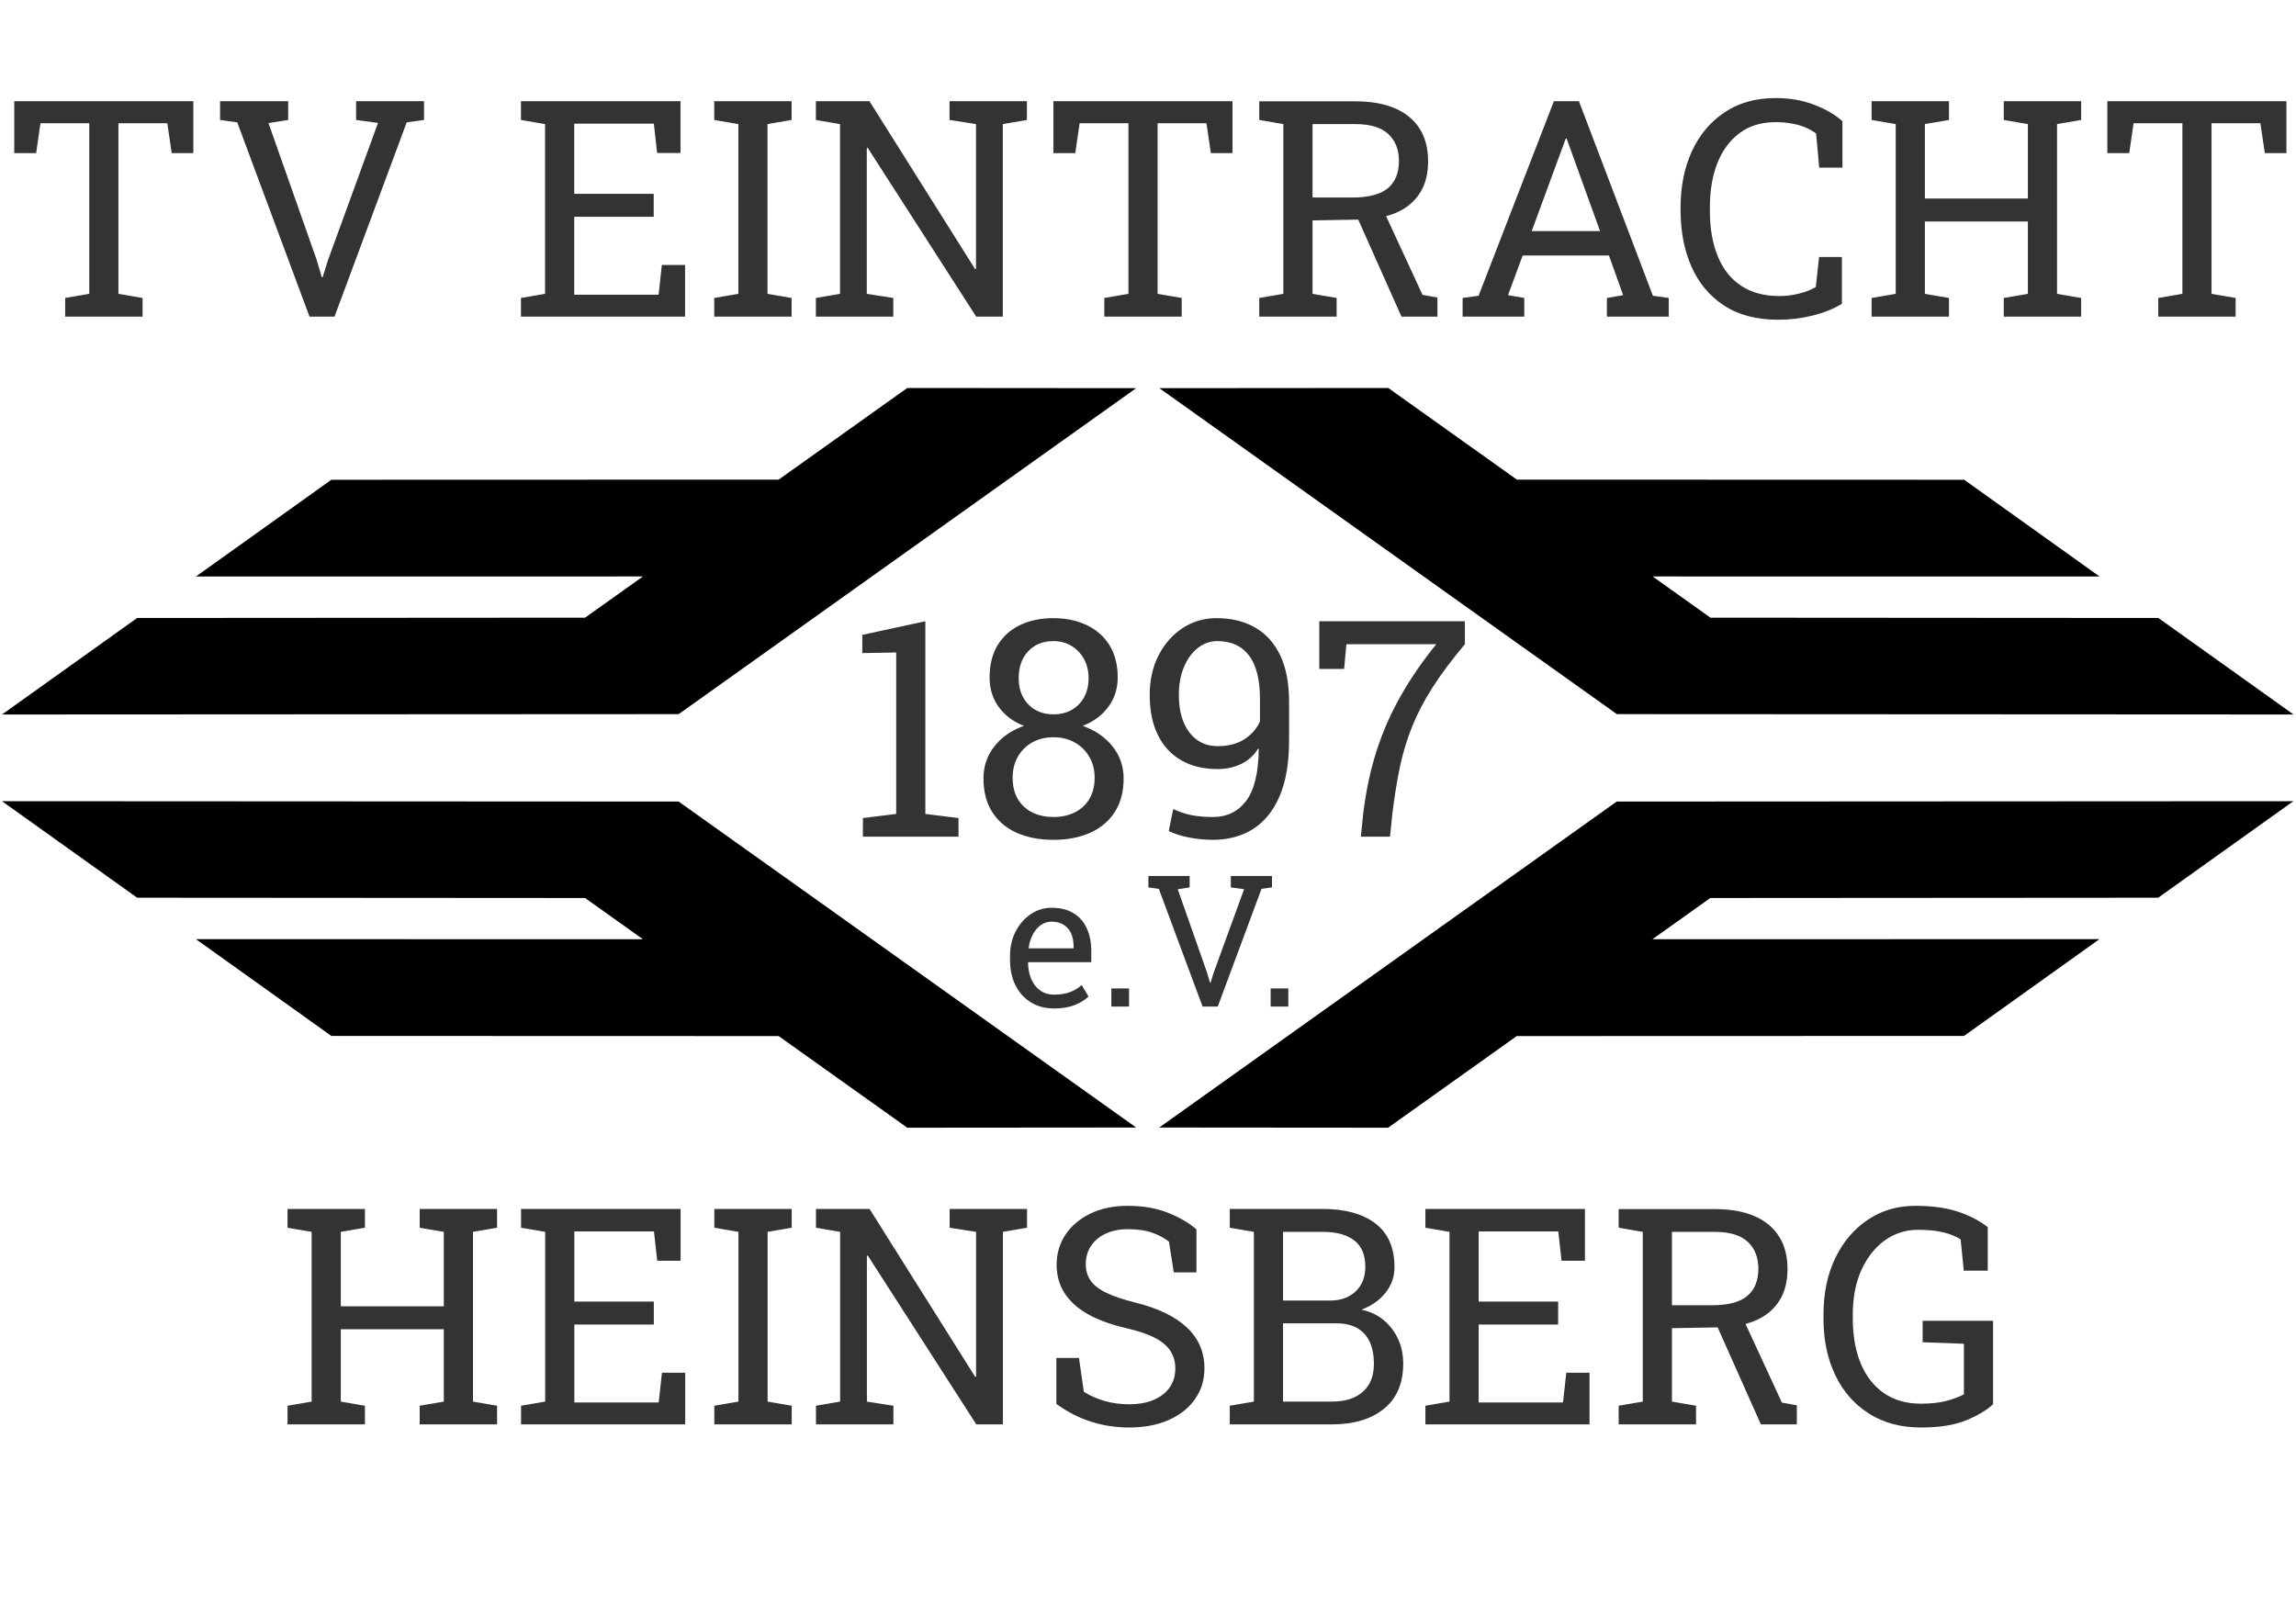
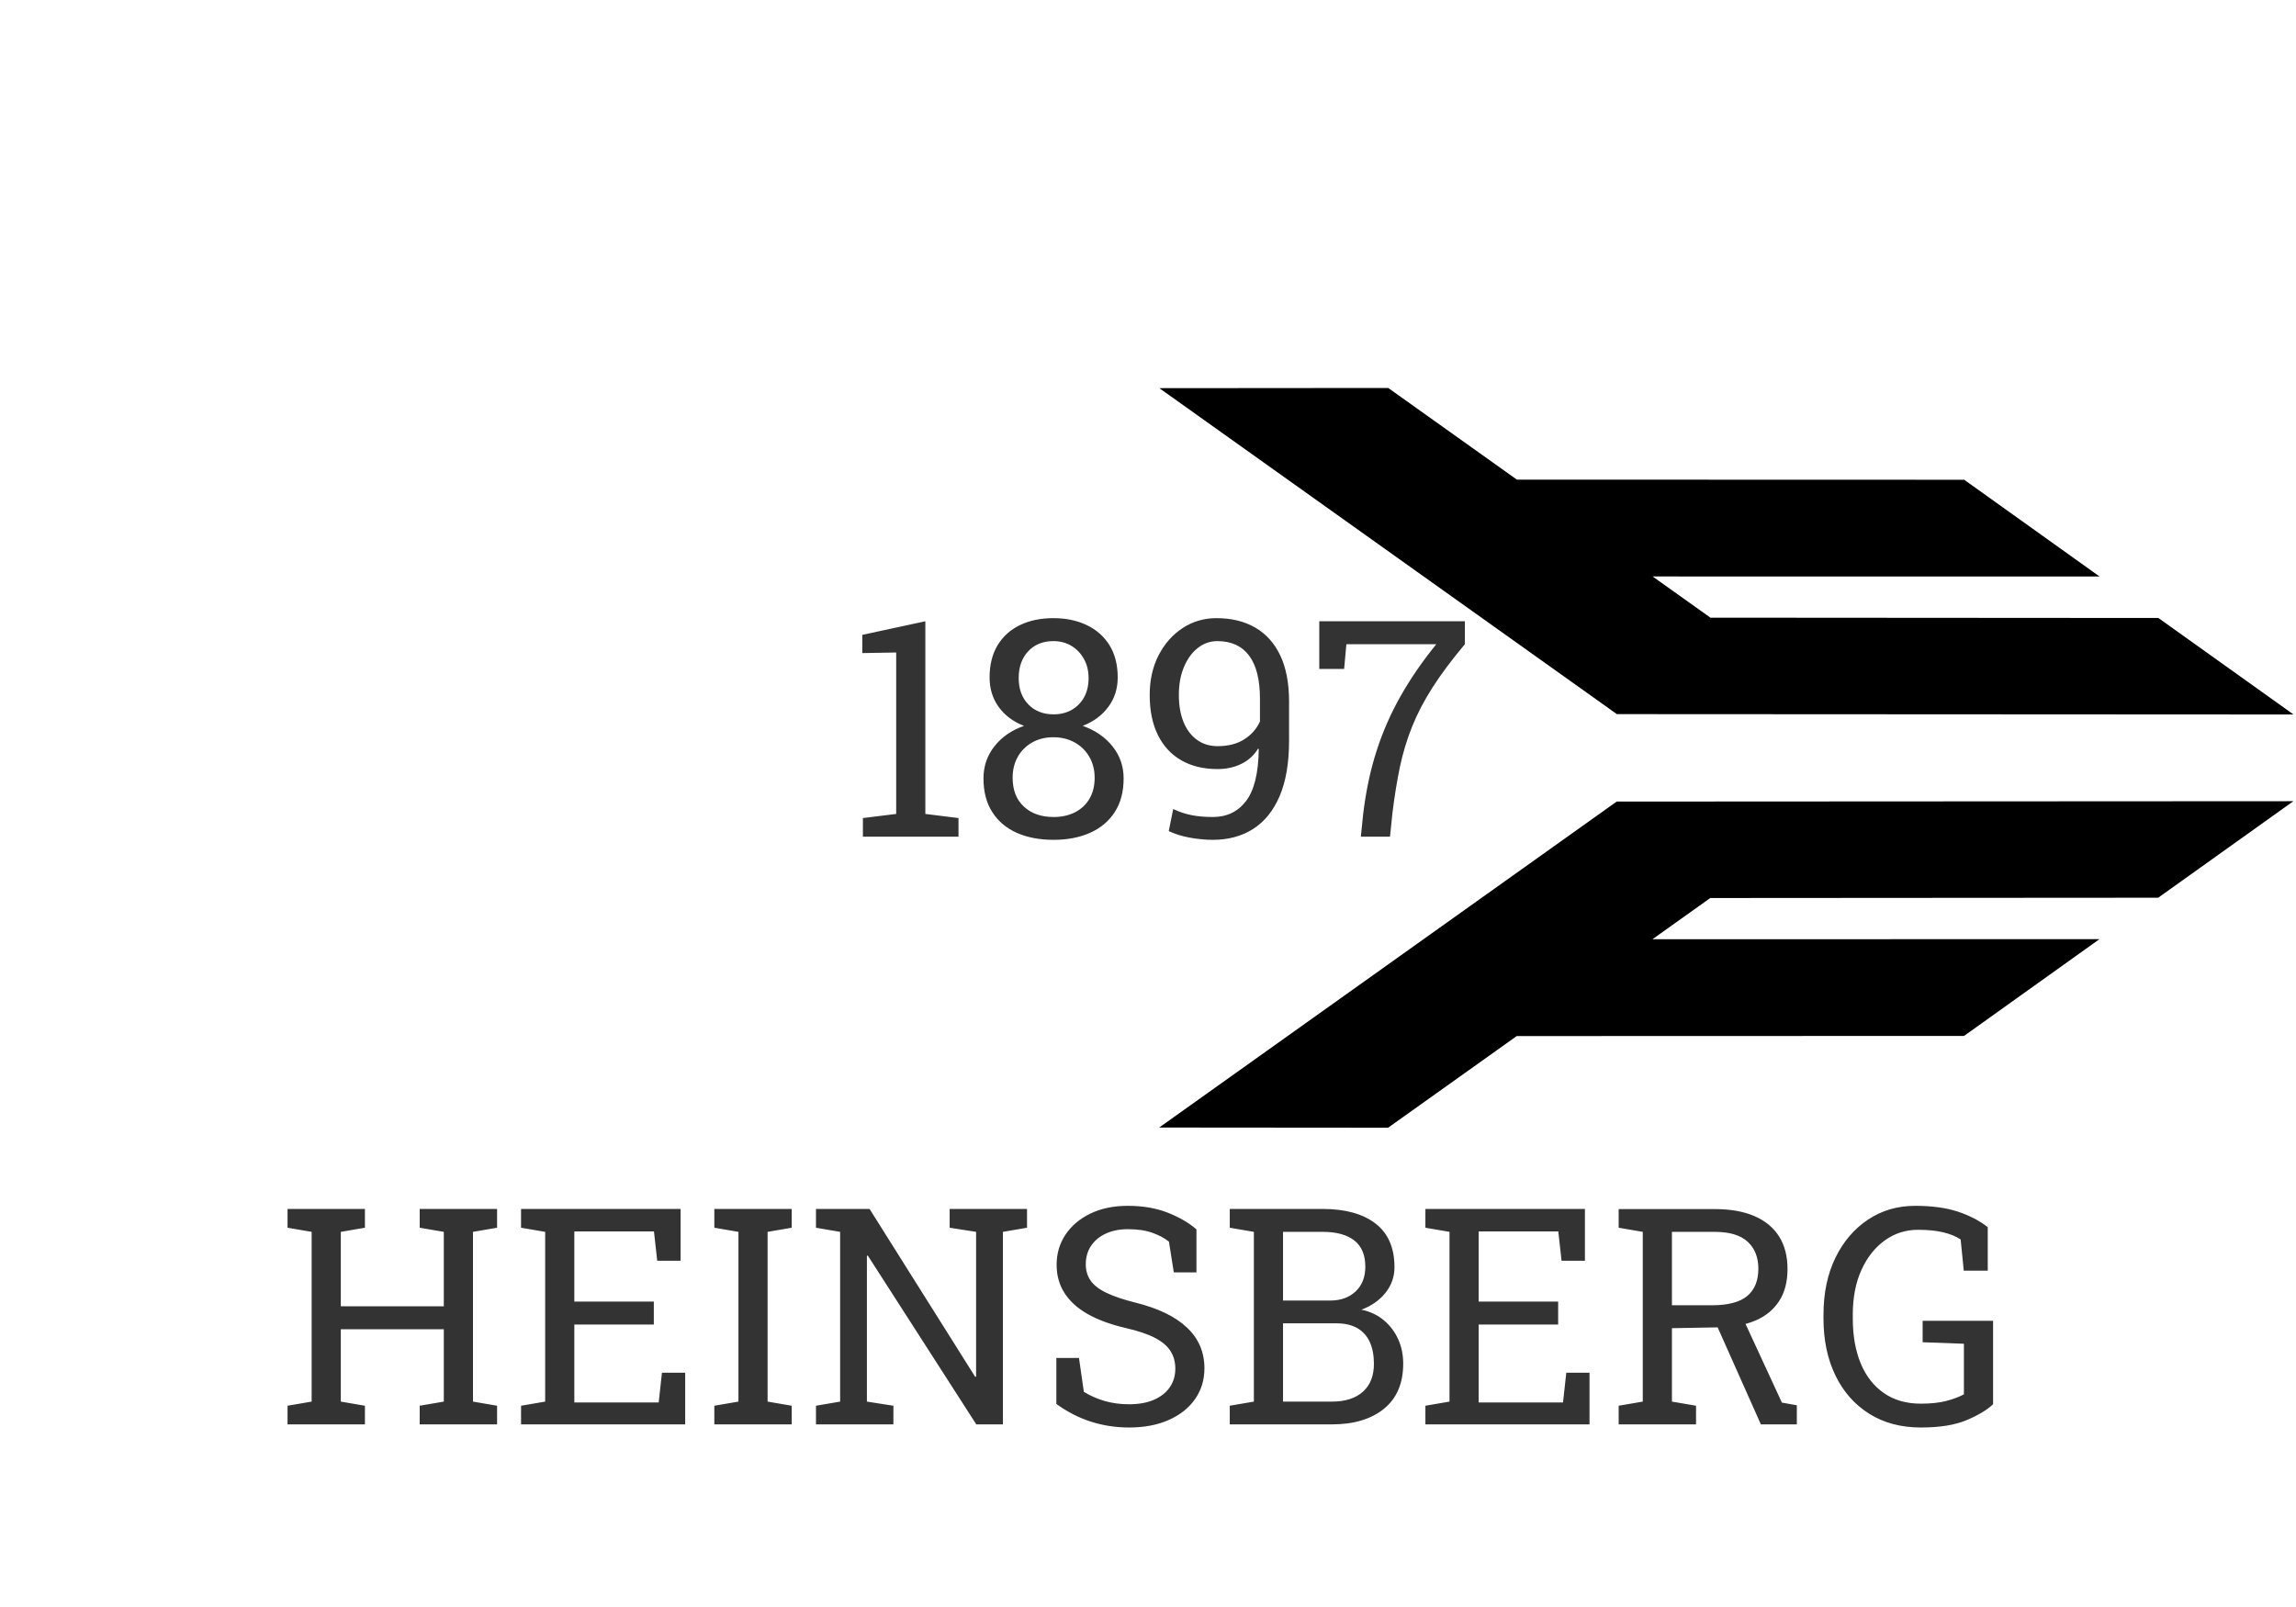
<svg xmlns="http://www.w3.org/2000/svg" viewBox="0 0 500 350" width="500" height="350">
  <g style="" transform="matrix(1, 0, 0, 1, 0, 0.969)">
-     <path d="M 31.043 67.988 L 14.193 67.988 L 14.193 63.928 L 19.443 63.028 L 19.443 25.868 L 8.813 25.868 L 7.873 32.378 L 3.103 32.378 L 3.103 21.068 L 42.103 21.068 L 42.103 32.378 L 37.393 32.378 L 36.433 25.868 L 25.793 25.868 L 25.793 63.028 L 31.043 63.928 L 31.043 67.988 ZM 72.849 67.988 L 67.399 67.988 L 51.669 25.678 L 47.929 25.158 L 47.929 21.068 L 62.759 21.068 L 62.759 25.158 L 58.469 25.838 L 68.979 55.678 L 70.069 59.388 L 70.269 59.388 L 71.429 55.678 L 82.319 25.808 L 77.549 25.158 L 77.549 21.068 L 92.339 21.068 L 92.339 25.158 L 88.569 25.678 L 72.849 67.988 ZM 149.19 67.988 L 113.45 67.988 L 113.45 63.928 L 118.7 63.028 L 118.7 26.058 L 113.45 25.158 L 113.45 21.068 L 148.19 21.068 L 148.19 32.348 L 143.1 32.348 L 142.39 25.968 L 125.05 25.968 L 125.05 41.238 L 142.36 41.238 L 142.36 46.238 L 125.05 46.238 L 125.05 63.218 L 143.42 63.218 L 144.13 56.738 L 149.19 56.738 L 149.19 67.988 ZM 172.388 67.988 L 155.538 67.988 L 155.538 63.928 L 160.788 63.028 L 160.788 26.058 L 155.538 25.158 L 155.538 21.068 L 172.388 21.068 L 172.388 25.158 L 167.138 26.058 L 167.138 63.028 L 172.388 63.928 L 172.388 67.988 ZM 194.533 67.988 L 177.673 67.988 L 177.673 63.928 L 182.933 63.028 L 182.933 26.058 L 177.673 25.158 L 177.673 21.068 L 182.933 21.068 L 189.343 21.068 L 212.353 57.648 L 212.543 57.578 L 212.543 26.058 L 206.783 25.158 L 206.783 21.068 L 218.383 21.068 L 223.633 21.068 L 223.633 25.158 L 218.383 26.058 L 218.383 67.988 L 212.583 67.988 L 188.953 31.218 L 188.763 31.278 L 188.763 63.028 L 194.533 63.928 L 194.533 67.988 ZM 257.338 67.988 L 240.488 67.988 L 240.488 63.928 L 245.738 63.028 L 245.738 25.868 L 235.108 25.868 L 234.168 32.378 L 229.398 32.378 L 229.398 21.068 L 268.398 21.068 L 268.398 32.378 L 263.688 32.378 L 262.728 25.868 L 252.088 25.868 L 252.088 63.028 L 257.338 63.928 L 257.338 67.988 ZM 291.078 67.988 L 274.228 67.988 L 274.228 63.928 L 279.478 63.028 L 279.478 26.058 L 274.228 25.158 L 274.228 21.098 L 295.148 21.098 C 298.562 21.098 301.445 21.608 303.798 22.628 C 306.152 23.648 307.938 25.125 309.158 27.058 C 310.385 28.991 310.998 31.355 310.998 34.148 C 310.998 36.901 310.402 39.211 309.208 41.078 C 308.015 42.945 306.325 44.358 304.138 45.318 C 301.945 46.271 299.345 46.781 296.338 46.848 L 285.828 47.038 L 285.828 63.028 L 291.078 63.928 L 291.078 67.988 Z M 313.028 67.988 L 305.198 67.988 L 294.758 44.558 L 301.108 44.498 L 309.778 63.248 L 313.028 63.828 L 313.028 67.988 Z M 285.828 26.058 L 285.828 42.048 L 294.498 42.048 C 298.045 42.048 300.625 41.371 302.238 40.018 C 303.845 38.665 304.648 36.688 304.648 34.088 C 304.648 31.615 303.875 29.658 302.328 28.218 C 300.782 26.778 298.388 26.058 295.148 26.058 L 285.828 26.058 ZM 331.942 67.988 L 318.512 67.988 L 318.512 63.928 L 321.992 63.448 L 338.392 21.068 L 343.842 21.068 L 359.952 63.448 L 363.402 63.928 L 363.402 67.988 L 349.932 67.988 L 349.932 63.928 L 353.472 63.318 L 350.382 54.678 L 331.592 54.678 L 328.402 63.318 L 331.942 63.928 L 331.942 67.988 Z M 340.582 30.278 L 333.562 49.358 L 348.442 49.358 L 341.552 30.278 L 341.162 29.218 L 340.972 29.218 L 340.582 30.278 ZM 387.22 68.668 C 382.513 68.668 378.586 67.635 375.44 65.568 C 372.293 63.508 369.93 60.685 368.35 57.098 C 366.77 53.511 365.98 49.438 365.98 44.878 L 365.98 44.208 C 365.98 39.608 366.806 35.518 368.46 31.938 C 370.113 28.365 372.486 25.548 375.58 23.488 C 378.673 21.421 382.37 20.388 386.67 20.388 C 389.696 20.388 392.466 20.861 394.98 21.808 C 397.493 22.755 399.576 23.958 401.23 25.418 L 401.23 35.538 L 396.17 35.538 L 395.5 28.128 C 394.813 27.588 394.023 27.135 393.13 26.768 C 392.236 26.401 391.246 26.121 390.16 25.928 C 389.08 25.735 387.906 25.638 386.64 25.638 C 383.566 25.638 380.966 26.428 378.84 28.008 C 376.713 29.588 375.1 31.765 374 34.538 C 372.906 37.311 372.36 40.511 372.36 44.138 L 372.36 44.878 C 372.36 48.811 372.946 52.168 374.12 54.948 C 375.286 57.735 376.993 59.858 379.24 61.318 C 381.486 62.778 384.22 63.508 387.44 63.508 C 388.946 63.508 390.42 63.325 391.86 62.958 C 393.3 62.591 394.49 62.118 395.43 61.538 L 396.14 54.998 L 401.11 54.998 L 401.11 65.188 C 399.343 66.281 397.236 67.135 394.79 67.748 C 392.336 68.361 389.813 68.668 387.22 68.668 ZM 424.432 67.988 L 407.582 67.988 L 407.582 63.928 L 412.832 63.028 L 412.832 26.058 L 407.582 25.158 L 407.582 21.068 L 424.432 21.068 L 424.432 25.158 L 419.182 26.058 L 419.182 42.268 L 441.612 42.268 L 441.612 26.058 L 436.362 25.158 L 436.362 21.068 L 441.612 21.068 L 447.962 21.068 L 453.212 21.068 L 453.212 25.158 L 447.962 26.058 L 447.962 63.028 L 453.212 63.928 L 453.212 67.988 L 436.362 67.988 L 436.362 63.928 L 441.612 63.028 L 441.612 47.268 L 419.182 47.268 L 419.182 63.028 L 424.432 63.928 L 424.432 67.988 ZM 486.856 67.988 L 470.006 67.988 L 470.006 63.928 L 475.256 63.028 L 475.256 25.868 L 464.626 25.868 L 463.686 32.378 L 458.916 32.378 L 458.916 21.068 L 497.916 21.068 L 497.916 32.378 L 493.206 32.378 L 492.246 25.868 L 481.606 25.868 L 481.606 63.028 L 486.856 63.928 L 486.856 67.988 Z" transform="matrix(1, 0, 0, 1, 0, 0)" style="fill: rgb(51, 51, 51);" />
    <path d="M 79.469 309.256 L 62.619 309.256 L 62.619 305.196 L 67.869 304.296 L 67.869 267.326 L 62.619 266.426 L 62.619 262.336 L 79.469 262.336 L 79.469 266.426 L 74.219 267.326 L 74.219 283.536 L 96.649 283.536 L 96.649 267.326 L 91.399 266.426 L 91.399 262.336 L 96.649 262.336 L 102.999 262.336 L 108.249 262.336 L 108.249 266.426 L 102.999 267.326 L 102.999 304.296 L 108.249 305.196 L 108.249 309.256 L 91.399 309.256 L 91.399 305.196 L 96.649 304.296 L 96.649 288.536 L 74.219 288.536 L 74.219 304.296 L 79.469 305.196 L 79.469 309.256 ZM 149.213 309.256 L 113.473 309.256 L 113.473 305.196 L 118.723 304.296 L 118.723 267.326 L 113.473 266.426 L 113.473 262.336 L 148.213 262.336 L 148.213 273.616 L 143.123 273.616 L 142.413 267.236 L 125.073 267.236 L 125.073 282.506 L 142.383 282.506 L 142.383 287.506 L 125.073 287.506 L 125.073 304.486 L 143.443 304.486 L 144.153 298.006 L 149.213 298.006 L 149.213 309.256 ZM 172.41 309.256 L 155.56 309.256 L 155.56 305.196 L 160.81 304.296 L 160.81 267.326 L 155.56 266.426 L 155.56 262.336 L 172.41 262.336 L 172.41 266.426 L 167.16 267.326 L 167.16 304.296 L 172.41 305.196 L 172.41 309.256 ZM 194.556 309.256 L 177.696 309.256 L 177.696 305.196 L 182.956 304.296 L 182.956 267.326 L 177.696 266.426 L 177.696 262.336 L 182.956 262.336 L 189.366 262.336 L 212.376 298.916 L 212.566 298.846 L 212.566 267.326 L 206.806 266.426 L 206.806 262.336 L 218.406 262.336 L 223.656 262.336 L 223.656 266.426 L 218.406 267.326 L 218.406 309.256 L 212.606 309.256 L 188.976 272.486 L 188.786 272.546 L 188.786 304.296 L 194.556 305.196 L 194.556 309.256 ZM 245.86 309.936 C 243 309.936 240.25 309.516 237.61 308.676 C 234.97 307.836 232.447 306.546 230.04 304.806 L 230.04 294.786 L 234.97 294.786 L 236.03 302.166 C 237.424 303.026 238.937 303.693 240.57 304.166 C 242.204 304.639 243.967 304.876 245.86 304.876 C 248.007 304.876 249.827 304.546 251.32 303.886 C 252.814 303.233 253.957 302.326 254.75 301.166 C 255.55 300.006 255.95 298.653 255.95 297.106 C 255.95 295.666 255.604 294.399 254.91 293.306 C 254.224 292.206 253.094 291.243 251.52 290.416 C 249.94 289.589 247.784 288.866 245.05 288.246 C 241.83 287.493 239.107 286.489 236.88 285.236 C 234.66 283.976 232.974 282.449 231.82 280.656 C 230.674 278.863 230.1 276.806 230.1 274.486 C 230.1 272.033 230.75 269.839 232.05 267.906 C 233.35 265.973 235.16 264.449 237.48 263.336 C 239.8 262.216 242.507 261.656 245.6 261.656 C 248.887 261.656 251.794 262.156 254.32 263.156 C 256.847 264.156 258.924 265.366 260.55 266.786 L 260.55 276.156 L 255.62 276.156 L 254.56 269.456 C 253.594 268.683 252.39 268.039 250.95 267.526 C 249.51 267.006 247.727 266.746 245.6 266.746 C 243.794 266.746 242.204 267.063 240.83 267.696 C 239.457 268.329 238.384 269.216 237.61 270.356 C 236.837 271.496 236.45 272.839 236.45 274.386 C 236.45 275.739 236.8 276.923 237.5 277.936 C 238.194 278.943 239.33 279.826 240.91 280.586 C 242.49 281.353 244.604 282.069 247.25 282.736 C 252.19 283.956 255.934 285.766 258.48 288.166 C 261.02 290.559 262.29 293.519 262.29 297.046 C 262.29 299.559 261.614 301.786 260.26 303.726 C 258.907 305.673 257 307.193 254.54 308.286 C 252.08 309.386 249.187 309.936 245.86 309.936 ZM 290.046 309.256 L 267.806 309.256 L 267.806 305.196 L 273.056 304.296 L 273.056 267.326 L 267.806 266.426 L 267.806 262.336 L 273.056 262.336 L 288.046 262.336 C 292.946 262.336 296.776 263.393 299.536 265.506 C 302.296 267.626 303.676 270.803 303.676 275.036 C 303.676 277.116 303.016 278.979 301.696 280.626 C 300.369 282.266 298.622 283.483 296.456 284.276 C 298.349 284.663 299.972 285.423 301.326 286.556 C 302.679 287.683 303.726 289.056 304.466 290.676 C 305.206 292.296 305.576 294.073 305.576 296.006 C 305.576 300.306 304.179 303.589 301.386 305.856 C 298.592 308.123 294.812 309.256 290.046 309.256 Z M 279.406 287.246 L 279.406 304.296 L 290.046 304.296 C 292.946 304.296 295.196 303.579 296.796 302.146 C 298.396 300.719 299.196 298.696 299.196 296.076 C 299.196 294.229 298.899 292.649 298.306 291.336 C 297.719 290.029 296.819 289.019 295.606 288.306 C 294.386 287.599 292.852 287.246 291.006 287.246 L 279.406 287.246 Z M 279.406 267.326 L 279.406 282.286 L 289.686 282.286 C 291.966 282.286 293.809 281.623 295.216 280.296 C 296.622 278.976 297.326 277.179 297.326 274.906 C 297.326 272.366 296.532 270.469 294.946 269.216 C 293.352 267.956 291.052 267.326 288.046 267.326 L 279.406 267.326 ZM 346.149 309.256 L 310.409 309.256 L 310.409 305.196 L 315.659 304.296 L 315.659 267.326 L 310.409 266.426 L 310.409 262.336 L 345.149 262.336 L 345.149 273.616 L 340.059 273.616 L 339.349 267.236 L 322.009 267.236 L 322.009 282.506 L 339.319 282.506 L 339.319 287.506 L 322.009 287.506 L 322.009 304.486 L 340.379 304.486 L 341.089 298.006 L 346.149 298.006 L 346.149 309.256 ZM 369.347 309.256 L 352.497 309.256 L 352.497 305.196 L 357.747 304.296 L 357.747 267.326 L 352.497 266.426 L 352.497 262.366 L 373.417 262.366 C 376.83 262.366 379.714 262.876 382.067 263.896 C 384.42 264.916 386.207 266.393 387.427 268.326 C 388.654 270.259 389.267 272.623 389.267 275.416 C 389.267 278.169 388.67 280.479 387.477 282.346 C 386.284 284.213 384.594 285.626 382.407 286.586 C 380.214 287.539 377.614 288.049 374.607 288.116 L 364.097 288.306 L 364.097 304.296 L 369.347 305.196 L 369.347 309.256 Z M 391.297 309.256 L 383.467 309.256 L 373.027 285.826 L 379.377 285.766 L 388.047 304.516 L 391.297 305.096 L 391.297 309.256 Z M 364.097 267.326 L 364.097 283.316 L 372.767 283.316 C 376.314 283.316 378.894 282.639 380.507 281.286 C 382.114 279.933 382.917 277.956 382.917 275.356 C 382.917 272.883 382.144 270.926 380.597 269.486 C 379.05 268.046 376.657 267.326 373.417 267.326 L 364.097 267.326 ZM 418.301 309.936 C 413.961 309.936 410.201 308.929 407.021 306.916 C 403.841 304.909 401.394 302.123 399.681 298.556 C 397.961 294.989 397.101 290.866 397.101 286.186 L 397.101 285.406 C 397.101 280.679 397.964 276.539 399.691 272.986 C 401.424 269.433 403.794 266.656 406.801 264.656 C 409.807 262.656 413.224 261.656 417.051 261.656 C 420.697 261.656 423.794 262.076 426.341 262.916 C 428.887 263.756 431.064 264.883 432.871 266.296 L 432.871 275.776 L 427.651 275.776 L 426.971 268.976 C 425.917 268.289 424.627 267.766 423.101 267.406 C 421.581 267.053 419.777 266.876 417.691 266.876 C 415.004 266.876 412.587 267.649 410.441 269.196 C 408.294 270.743 406.597 272.896 405.351 275.656 C 404.104 278.416 403.481 281.646 403.481 285.346 L 403.481 286.186 C 403.481 289.919 404.054 293.179 405.201 295.966 C 406.354 298.746 408.037 300.903 410.251 302.436 C 412.464 303.976 415.147 304.746 418.301 304.746 C 420.454 304.746 422.271 304.556 423.751 304.176 C 425.231 303.803 426.541 303.316 427.681 302.716 L 427.681 291.696 L 418.691 291.366 L 418.691 286.696 L 434.031 286.696 L 434.031 304.876 C 432.677 306.143 430.737 307.303 428.211 308.356 C 425.691 309.409 422.387 309.936 418.301 309.936 Z" transform="matrix(1, 0, 0, 1, 0, 0)" style="fill: rgb(51, 51, 51);" />
    <path d="M 208.733 181.262 L 187.913 181.262 L 187.913 177.202 L 195.163 176.302 L 195.163 141.142 L 187.783 141.272 L 187.783 137.302 L 201.513 134.342 L 201.513 176.302 L 208.733 177.202 L 208.733 181.262 ZM 229.452 181.942 C 226.379 181.942 223.699 181.432 221.412 180.412 C 219.126 179.392 217.349 177.885 216.082 175.892 C 214.809 173.905 214.172 171.462 214.172 168.562 C 214.172 165.922 214.969 163.592 216.562 161.572 C 218.149 159.552 220.296 158.069 223.002 157.122 C 220.662 156.222 218.826 154.852 217.492 153.012 C 216.166 151.179 215.502 149.035 215.502 146.582 C 215.502 143.835 216.082 141.499 217.242 139.572 C 218.402 137.652 220.022 136.189 222.102 135.182 C 224.189 134.169 226.619 133.662 229.392 133.662 C 232.139 133.662 234.566 134.169 236.672 135.182 C 238.779 136.189 240.429 137.652 241.622 139.572 C 242.809 141.499 243.402 143.835 243.402 146.582 C 243.402 149.035 242.716 151.179 241.342 153.012 C 239.969 154.852 238.112 156.222 235.772 157.122 C 238.479 158.069 240.642 159.552 242.262 161.572 C 243.882 163.592 244.692 165.922 244.692 168.562 C 244.692 171.462 244.049 173.905 242.762 175.892 C 241.476 177.885 239.686 179.392 237.392 180.412 C 235.106 181.432 232.459 181.942 229.452 181.942 Z M 229.452 176.972 C 231.212 176.972 232.766 176.629 234.112 175.942 C 235.452 175.255 236.499 174.272 237.252 172.992 C 238.006 171.719 238.382 170.199 238.382 168.432 C 238.382 166.719 237.996 165.195 237.222 163.862 C 236.449 162.529 235.386 161.485 234.032 160.732 C 232.679 159.979 231.132 159.602 229.392 159.602 C 227.652 159.602 226.116 159.979 224.782 160.732 C 223.449 161.485 222.406 162.522 221.652 163.842 C 220.899 165.162 220.522 166.692 220.522 168.432 C 220.522 171.099 221.336 173.189 222.962 174.702 C 224.582 176.215 226.746 176.972 229.452 176.972 Z M 229.452 154.612 C 230.932 154.612 232.249 154.285 233.402 153.632 C 234.549 152.972 235.446 152.052 236.092 150.872 C 236.739 149.692 237.062 148.305 237.062 146.712 C 237.062 145.165 236.729 143.785 236.062 142.572 C 235.396 141.359 234.486 140.402 233.332 139.702 C 232.186 139.009 230.872 138.662 229.392 138.662 C 227.132 138.662 225.309 139.395 223.922 140.862 C 222.536 142.335 221.842 144.285 221.842 146.712 C 221.842 149.099 222.542 151.012 223.942 152.452 C 225.336 153.892 227.172 154.612 229.452 154.612 ZM 264.13 181.942 C 262.497 181.942 260.827 181.785 259.12 181.472 C 257.407 181.159 255.874 180.682 254.52 180.042 L 255.49 175.232 C 256.804 175.859 258.14 176.305 259.5 176.572 C 260.867 176.839 262.41 176.972 264.13 176.972 C 267.177 176.972 269.587 175.809 271.36 173.482 C 273.134 171.149 274.054 167.392 274.12 162.212 L 273.99 162.052 C 273.13 163.492 271.927 164.599 270.38 165.372 C 268.834 166.145 267.094 166.532 265.16 166.532 C 262.107 166.532 259.474 165.899 257.26 164.632 C 255.047 163.365 253.347 161.529 252.16 159.122 C 250.967 156.715 250.37 153.805 250.37 150.392 C 250.37 147.125 251.02 144.235 252.32 141.722 C 253.62 139.209 255.37 137.235 257.57 135.802 C 259.77 134.375 262.214 133.662 264.9 133.662 C 268.167 133.662 270.98 134.345 273.34 135.712 C 275.707 137.072 277.53 139.102 278.81 141.802 C 280.084 144.495 280.72 147.842 280.72 151.842 L 280.72 160.312 C 280.72 165.192 280.034 169.232 278.66 172.432 C 277.287 175.632 275.36 178.015 272.88 179.582 C 270.4 181.155 267.484 181.942 264.13 181.942 Z M 265.16 161.542 C 267.5 161.542 269.45 161.035 271.01 160.022 C 272.564 159.015 273.687 157.729 274.38 156.162 L 274.38 151.192 C 274.38 147.045 273.59 143.919 272.01 141.812 C 270.43 139.712 268.124 138.662 265.09 138.662 C 263.524 138.662 262.107 139.162 260.84 140.162 C 259.574 141.155 258.57 142.535 257.83 144.302 C 257.09 146.062 256.72 148.092 256.72 150.392 C 256.72 152.645 257.057 154.605 257.73 156.272 C 258.41 157.939 259.384 159.232 260.65 160.152 C 261.917 161.079 263.42 161.542 265.16 161.542 ZM 302.7 181.262 L 296.35 181.262 L 296.87 176.202 C 297.47 171.262 298.447 166.695 299.8 162.502 C 301.153 158.315 302.907 154.332 305.06 150.552 C 307.207 146.772 309.783 143.032 312.79 139.332 L 293.2 139.332 L 292.71 144.722 L 287.3 144.722 L 287.3 134.342 L 319.01 134.342 L 319.01 139.332 C 316.177 142.705 313.833 145.839 311.98 148.732 C 310.133 151.619 308.647 154.465 307.52 157.272 C 306.393 160.072 305.507 162.999 304.86 166.052 C 304.22 169.105 303.673 172.489 303.22 176.202 L 302.7 181.262 Z" transform="matrix(1, 0, 0, 1, 0, 0)" style="fill: rgb(51, 51, 51);" />
-     <path d="M 229.575 218.672 C 227.622 218.672 225.925 218.225 224.485 217.332 C 223.038 216.439 221.922 215.199 221.135 213.612 C 220.348 212.025 219.955 210.189 219.955 208.102 L 219.955 207.242 C 219.955 205.242 220.368 203.449 221.195 201.862 C 222.022 200.282 223.122 199.032 224.495 198.112 C 225.868 197.199 227.368 196.742 228.995 196.742 C 230.895 196.742 232.485 197.132 233.765 197.912 C 235.052 198.692 236.018 199.789 236.665 201.202 C 237.318 202.615 237.645 204.279 237.645 206.192 L 237.645 208.592 L 223.935 208.592 L 223.875 208.692 C 223.902 210.045 224.138 211.245 224.585 212.292 C 225.038 213.345 225.688 214.169 226.535 214.762 C 227.382 215.362 228.395 215.662 229.575 215.662 C 230.882 215.662 232.025 215.479 233.005 215.112 C 233.992 214.739 234.842 214.225 235.555 213.572 L 237.055 216.072 C 236.302 216.805 235.305 217.422 234.065 217.922 C 232.818 218.422 231.322 218.672 229.575 218.672 Z M 224.015 205.492 L 224.055 205.582 L 233.795 205.582 L 233.795 205.082 C 233.795 204.062 233.618 203.152 233.265 202.352 C 232.905 201.552 232.368 200.922 231.655 200.462 C 230.948 199.995 230.062 199.762 228.995 199.762 C 228.135 199.762 227.352 200.015 226.645 200.522 C 225.945 201.022 225.368 201.702 224.915 202.562 C 224.455 203.422 224.155 204.399 224.015 205.492 ZM 245.869 218.262 L 242.019 218.262 L 242.019 214.312 L 245.869 214.312 L 245.869 218.262 ZM 265.188 218.262 L 261.888 218.262 L 252.358 192.622 L 250.088 192.302 L 250.088 189.822 L 259.068 189.822 L 259.068 192.302 L 256.478 192.712 L 262.838 210.802 L 263.508 213.052 L 263.618 213.052 L 264.328 210.802 L 270.928 192.692 L 268.038 192.302 L 268.038 189.822 L 276.998 189.822 L 276.998 192.302 L 274.718 192.622 L 265.188 218.262 ZM 280.556 218.262 L 276.706 218.262 L 276.706 214.312 L 280.556 214.312 L 280.556 218.262 Z" transform="matrix(1, 0, 0, 1, 0, 0)" style="fill: rgb(51, 51, 51); " />
  </g>
-   <polygon style="stroke: rgb(0, 0, 0);" points="2 155.113 147.635 155.035 245.864 85.039 197.738 85 169.728 104.961 72.319 104.99 44.23 125.066 141.571 125.052 127.576 135.027 30.035 135.093">
-     
-   </polygon>
  <polygon style="stroke: rgb(0, 0, 0);" points="254.036 85 399.671 85.078 497.9 155.074 449.774 155.113 421.764 135.152 324.355 135.123 296.266 115.047 393.607 115.061 379.612 105.086 282.071 105.02" transform="matrix(-1, 0, 0, -1, 751.936, 240.113)">
    
  </polygon>
  <polygon style="stroke: rgb(0, 0, 0);" points="254 245.113 399.635 245.035 497.864 175.039 449.738 175 421.728 194.961 324.319 194.99 296.23 215.066 393.571 215.052 379.576 225.027 282.035 225.093" transform="matrix(-1, 0, 0, -1, 751.864, 420.113)">
    
  </polygon>
-   <polygon style="stroke: rgb(0, 0, 0);" points="2 175 147.635 175.078 245.864 245.074 197.738 245.113 169.728 225.152 72.319 225.123 44.23 205.047 141.571 205.061 127.576 195.086 30.035 195.02">
-     
-   </polygon>
</svg>